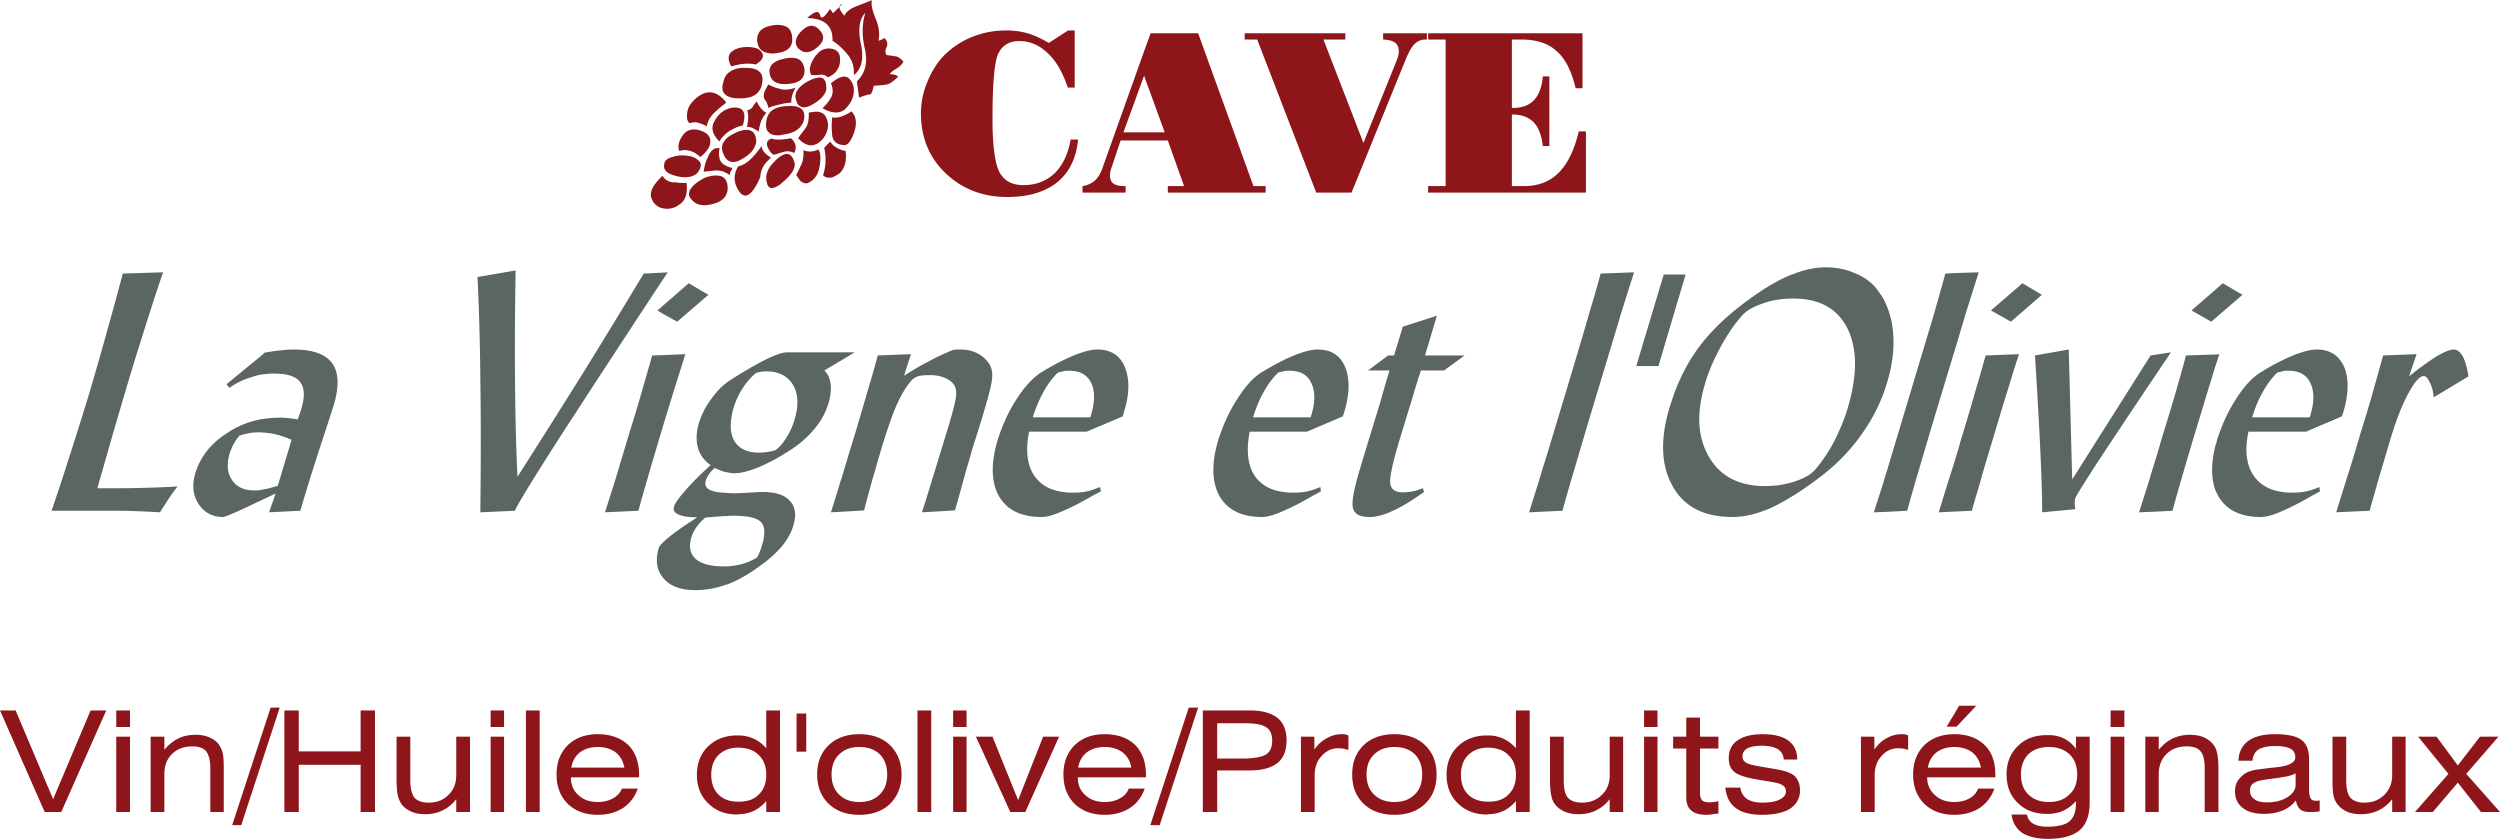
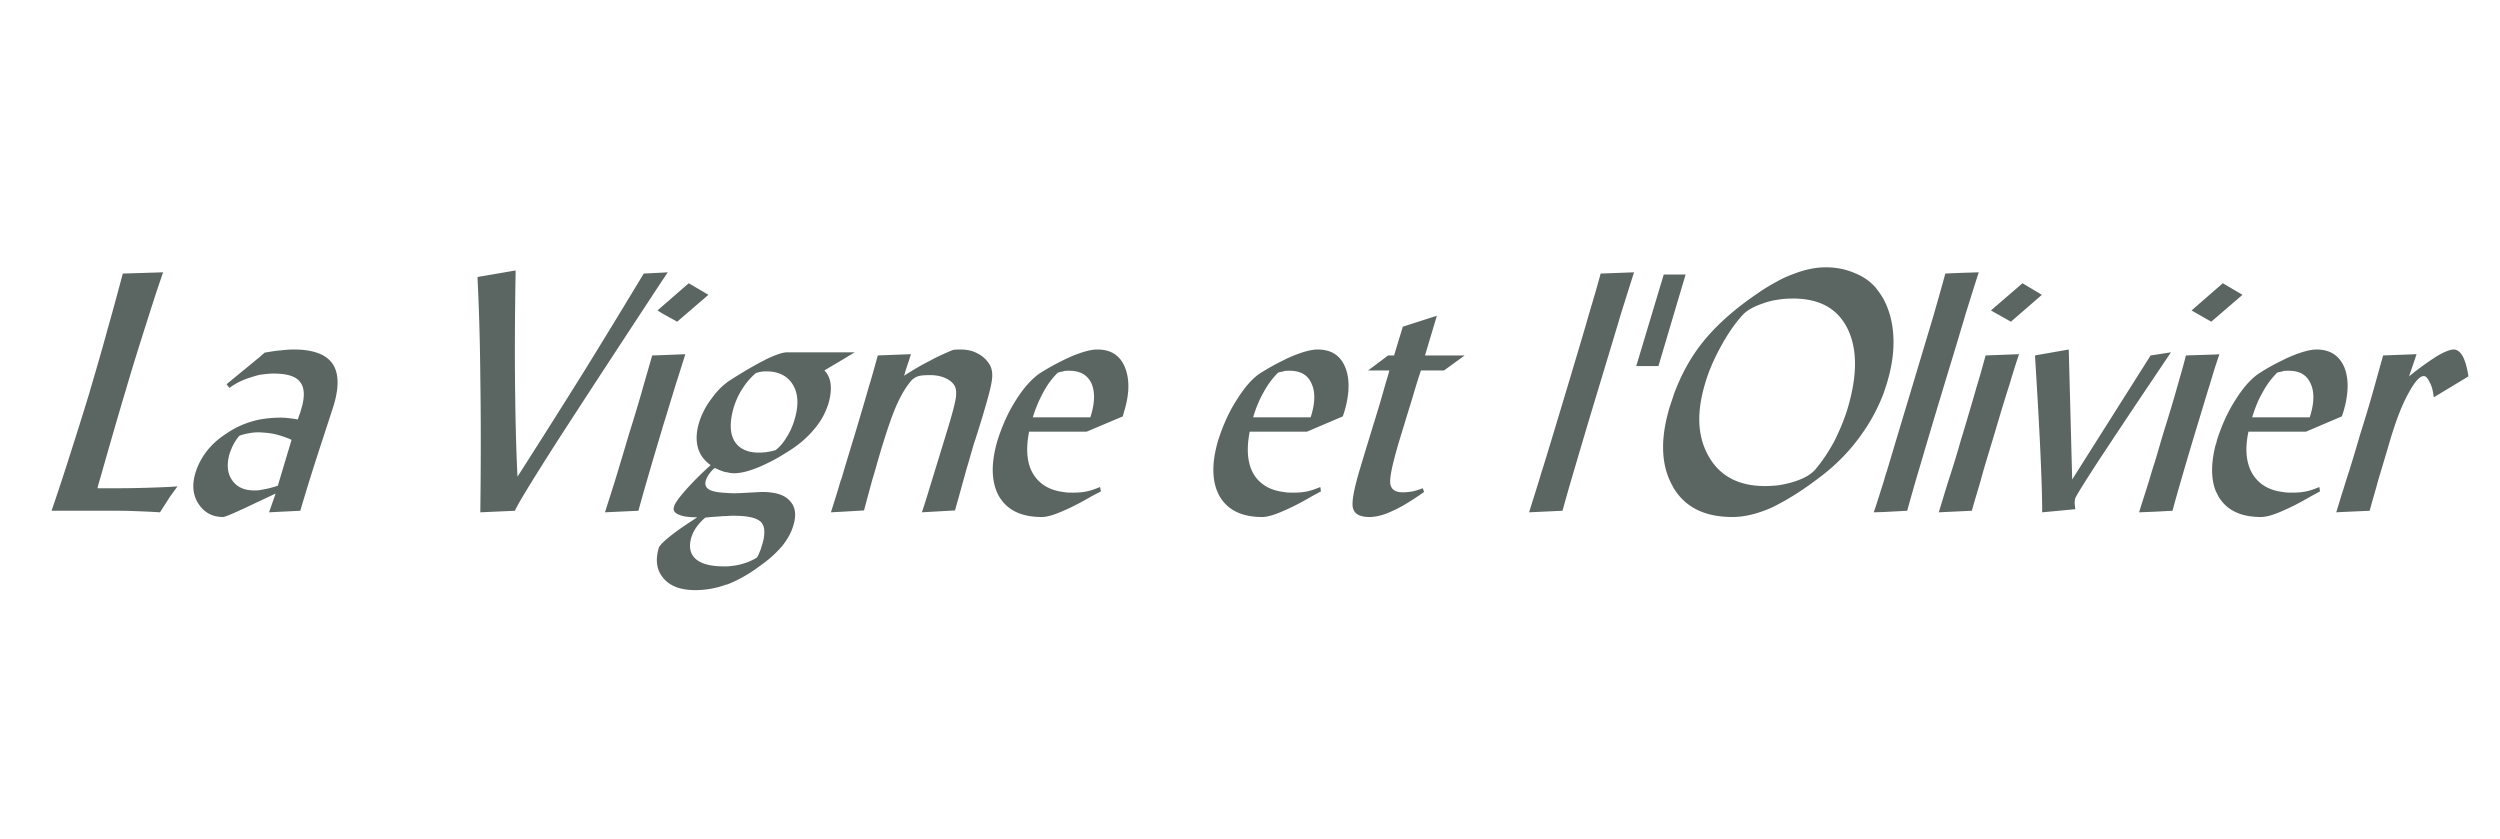
<svg xmlns="http://www.w3.org/2000/svg" width="2500" height="839" viewBox="0 0 575.999 193.248">
  <path d="M189.936 85.32l4.248-2.52 2.736-1.656H181.368c-1.08 0-2.664.576-4.968 1.656-.072.072-.216.144-.36.216-2.16 1.08-4.751 2.592-7.776 4.536-.216.144-.504.288-.72.504-1.296.936-2.52 2.232-3.6 3.744-1.368 1.8-2.304 3.672-2.88 5.543-.648 2.16-.72 4.032-.288 5.688.432 1.656 1.44 3.024 2.952 4.104-2.232 2.016-4.176 3.959-5.76 5.76-1.584 1.8-2.52 3.096-2.664 3.815-.288.792.072 1.368 1.008 1.8.936.433 2.376.648 4.32.648l-1.08.72c-3.456 2.232-5.688 3.96-6.912 5.185-.432.432-.792.863-.864 1.151-.792 2.736-.504 4.969.864 6.696.072.145.144.216.216.288 1.584 1.872 4.032 2.736 7.344 2.736 2.448 0 4.824-.433 7.2-1.296h.144c2.376-.937 4.752-2.232 7.2-4.032.432-.288.864-.648 1.296-.937a26.885 26.885 0 0 0 4.104-3.816c1.224-1.512 2.16-3.096 2.664-4.896.72-2.376.432-4.248-.792-5.544-1.152-1.368-3.168-2.016-5.976-2.088h-.288c-.648 0-1.656.072-3.095.145-1.368.071-2.449.144-3.241.144-.648 0-1.296 0-1.872-.072-1.872-.071-3.168-.288-3.887-.647-1.009-.433-1.368-1.225-1.009-2.305.145-.432.36-.863.648-1.296a8.666 8.666 0 0 1 1.369-1.512c.792.36 1.583.72 2.375.937.144 0 .36.071.504.071a6.38 6.38 0 0 0 1.584.216c1.368 0 3.024-.359 5.04-1.152.648-.215 1.224-.503 1.872-.791 1.512-.721 3.096-1.512 4.752-2.592 2.735-1.584 4.896-3.385 6.552-5.328 1.656-1.873 2.808-3.888 3.528-6.192.503-1.728.647-3.24.503-4.464-.144-1.295-.647-2.375-1.439-3.167zm-23.976 33.624c.503-.072 1.08-.072 1.583-.072.504-.072 1.008-.072 1.44-.072 3.384 0 5.473.505 6.408 1.513.288.359.576.863.648 1.439.072.504.072 1.08 0 1.801a9.619 9.619 0 0 1-.504 2.088c-.144.647-.36 1.151-.576 1.655-.145.433-.36.792-.576 1.152a13.57 13.57 0 0 1-3.6 1.512c-1.08.288-2.16.433-3.24.504h-.792c-3.024 0-5.184-.575-6.48-1.728s-1.584-2.809-1.008-4.896c.288-.863.648-1.655 1.224-2.447a11.377 11.377 0 0 1 2.016-2.16c1.225-.145 2.376-.216 3.457-.289zm17.063-22.175c-.432 1.439-1.008 2.735-1.8 3.96-.72 1.224-1.584 2.231-2.52 2.951-.72.217-1.368.36-2.016.433-.216.072-.432.072-.648.072-.432.071-.792.071-1.152.071-2.808 0-4.68-.936-5.76-2.808-1.008-1.872-1.008-4.392-.072-7.632.504-1.584 1.152-3.024 2.016-4.32a16 16 0 0 1 3.024-3.529c.504-.216.936-.287 1.368-.359.144 0 .36-.072.576-.072h.576c2.808 0 4.896 1.08 6.12 3.168 1.225 2.088 1.297 4.824.288 8.065zM152.64 98.496c1.368-4.392 2.376-7.775 3.096-10.08a598.71 598.71 0 0 0 2.16-6.839l-5.256.215-2.376.072c-.648 2.304-1.368 4.752-2.088 7.272-.72 2.592-1.8 6.192-3.24 10.8a1522.306 1522.306 0 0 1-3.24 10.8c-.792 2.52-1.584 4.968-2.304 7.271l7.704-.359c.576-2.16 1.224-4.464 1.944-6.912.72-2.521 1.8-6.192 3.312-11.232.071-.288.215-.649.288-1.008zM153.863 62.712l-1.224.072-4.32.216c-4.608 7.632-9.288 15.336-14.112 23.112a2478.572 2478.572 0 0 1-14.976 23.688c-.359-7.128-.504-14.615-.575-22.607-.072-7.92 0-16.2.144-24.912l-8.784 1.512c.288 6.121.576 13.825.648 23.185.144 9.288.144 19.583 0 31.031l7.992-.359c.287-.937 3.455-6.192 9.575-15.769 5.904-9.144 14.04-21.6 24.408-37.367.432-.577.793-1.225 1.224-1.802zM470.447 67.896l-4.464-2.664-7.272 6.265 4.608 2.591 7.128-6.192zM151.487 71.497l1.153.719 3.383 1.872 7.201-6.192-4.536-2.664-6.048 5.257-1.153 1.008zM510.479 73.225l6.192-5.329-4.536-2.664-1.656 1.44-5.543 4.825 4.536 2.591 1.007-.863zM225.144 81.36c-1.08-.576-2.376-.864-3.816-.864-.36 0-.864 0-1.656.072-.144.072-.215.072-.215.072-1.729.72-3.528 1.512-5.329 2.52-1.872.936-3.816 2.087-5.832 3.383.072-.144.216-.792.577-1.872.359-1.08.72-2.16 1.007-3.096l-7.632.288c-.648 2.304-1.296 4.752-2.088 7.272-.72 2.592-1.8 6.192-3.168 10.8a800.782 800.782 0 0 0-2.808 9.288c-.144.504-.288 1.008-.504 1.512-.72 2.52-1.512 4.968-2.232 7.271l2.736-.144 4.896-.288c.647-2.52 1.295-4.824 1.872-6.984.648-2.088 1.152-3.96 1.656-5.688 1.728-5.832 3.096-9.72 4.104-11.88.936-2.088 2.016-3.888 3.168-5.256a3.474 3.474 0 0 1 1.584-1.08c.576-.216 1.512-.288 2.88-.288 1.224 0 2.376.216 3.384.648 1.008.432 1.729 1.008 2.16 1.728.36.576.504 1.44.36 2.664-.144 1.152-.72 3.456-1.728 6.768-1.872 6.192-3.24 10.584-4.032 13.176-.792 2.593-1.44 4.753-2.088 6.624l7.632-.432c1.08-3.816 1.944-6.984 2.664-9.576.792-2.592 1.296-4.536 1.728-5.904l.432-1.296c.72-2.304 1.368-4.319 1.944-6.335l.288-1.008c.936-3.167 1.44-5.328 1.512-6.552.072-1.224-.144-2.232-.648-3.024-.721-1.15-1.657-1.942-2.808-2.519zM67.68 80.497c-.936 0-1.944.072-3.096.216-1.081.072-2.304.288-3.601.504l-1.151 1.008-7.632 6.264.648.864a15.968 15.968 0 0 1 4.968-2.448 21.113 21.113 0 0 1 2.017-.576c1.08-.144 2.087-.289 3.168-.289 3.168 0 5.255.648 6.191 2.017 1.008 1.296 1.08 3.456.144 6.408-.072.216-.144.576-.36 1.08-.144.432-.288.792-.36 1.08-.648-.144-1.296-.216-1.872-.288-.648-.071-1.296-.144-1.944-.144-1.728 0-3.384.144-4.968.432-2.736.576-5.257 1.584-7.561 3.168-3.744 2.376-6.12 5.473-7.271 9.216-.792 2.736-.576 5.112.792 7.129 1.295 1.943 3.167 2.951 5.616 2.951.432 0 3.024-1.08 7.776-3.384.216-.072.432-.216.648-.288a364.64 364.64 0 0 1 3.671-1.728l-1.512 4.319 7.2-.359c1.512-5.185 3.168-10.44 4.968-15.912 1.728-5.328 2.664-8.136 2.736-8.424 1.296-4.32 1.152-7.561-.36-9.648-1.512-2.088-4.464-3.168-8.855-3.168zm-3.672 31.392c-1.152.359-2.16.647-3.024.791-.359.072-.792.145-1.151.217-.433.071-.792.071-1.225.071-2.376 0-4.104-.792-5.184-2.447-1.08-1.584-1.224-3.601-.504-6.12.289-.792.576-1.512.936-2.16.36-.648.792-1.296 1.296-1.872.72-.288 1.44-.432 2.16-.576.72-.144 1.512-.216 2.376-.216h.145c1.151.072 2.304.145 3.528.432 1.224.288 2.52.721 3.816 1.297l-3.169 10.583zM27 112.464h-4.536c.144-.72.432-1.655.792-2.88 2.592-9.145 4.464-15.551 5.616-19.368 1.512-5.184 3.023-10.008 4.463-14.544s2.808-8.856 4.249-12.96L28.295 63c-1.08 4.032-2.232 8.353-3.528 12.889-1.224 4.536-2.664 9.432-4.176 14.616a986.33 986.33 0 0 1-4.536 14.472 531.262 531.262 0 0 1-4.176 12.672h14.256c1.368 0 2.952 0 4.68.072 1.8.071 3.816.144 6.048.287.864-1.367 1.584-2.448 2.16-3.384.648-.936 1.296-1.8 1.872-2.592-1.8.144-3.815.216-6.048.288-2.159.073-4.824.144-7.847.144zM434.735 88.272c1.368-4.464 1.8-8.568 1.368-12.312-.288-2.591-1.008-4.896-2.088-6.983-.504-.937-1.151-1.8-1.801-2.664-1.296-1.512-2.951-2.664-4.968-3.456-2.016-.864-4.176-1.296-6.623-1.296-2.305 0-4.753.504-7.345 1.512a25.114 25.114 0 0 0-3.816 1.728c-1.439.792-2.951 1.656-4.464 2.736-5.543 3.744-9.936 7.704-13.104 11.808-2.52 3.239-4.536 6.984-6.12 11.16l-1.08 3.24c-2.232 7.416-2.016 13.536.72 18.288.072.216.216.432.36.647 2.736 4.32 7.2 6.408 13.392 6.408 2.736 0 5.688-.72 8.856-2.088.433-.216.937-.432 1.439-.72 2.809-1.44 6.12-3.528 9.792-6.336 3.744-2.808 6.984-6.12 9.576-9.792 2.232-3.096 3.889-6.264 5.185-9.648.217-.719.506-1.511.721-2.232zm-9.072 5.904c-.791 2.592-1.872 5.112-3.096 7.56-1.296 2.376-2.736 4.535-4.32 6.408-1.008 1.151-2.52 2.016-4.68 2.735-1.296.433-2.664.721-4.104.937-.936.072-1.872.144-2.808.144-5.976 0-10.296-2.231-12.888-6.695-2.664-4.536-2.952-10.08-.937-16.849.864-3.023 2.16-5.903 3.744-8.784s3.24-5.256 4.968-7.128c1.009-1.08 2.592-1.944 4.752-2.664a15.717 15.717 0 0 1 3.168-.792c1.225-.216 2.448-.289 3.672-.289 6.12 0 10.225 2.305 12.528 6.913 2.306 4.681 2.306 10.801.001 18.504zM511.343 81.577l-.863.072-6.84.216c-.576 2.304-1.297 4.752-2.016 7.272-.721 2.592-1.801 6.192-3.24 10.8-.721 2.376-1.297 4.464-1.872 6.335-.576 1.729-1.009 3.24-1.368 4.465-.792 2.52-1.584 4.968-2.305 7.271l3.673-.144 4.031-.216c.576-2.16 1.225-4.464 1.944-6.912.72-2.521 1.8-6.192 3.312-11.232 1.513-4.896 2.593-8.64 3.385-11.088.432-1.439.863-2.879 1.296-4.248l.863-2.591zM483.407 106.271c2.808-4.248 7.128-10.799 13.104-19.655 1.151-1.728 2.376-3.528 3.672-5.472l-3.672.576-1.009.144-18.071 28.584-.792-29.952-7.775 1.368c.503 8.352.935 15.552 1.223 21.888.288 6.265.433 11.017.433 14.256l7.632-.72c-.072-.647-.145-1.151-.145-1.512s.072-.648.072-.864c.216-.647 2.017-3.528 5.328-8.641zM252.792 80.497c-1.368 0-3.312.503-5.76 1.512-.648.288-1.296.576-2.016.936-1.8.864-3.6 1.872-5.544 3.096-1.728 1.225-3.6 3.24-5.4 6.121-1.8 2.807-3.168 5.904-4.248 9.288-1.584 5.4-1.44 9.72.36 12.888 1.872 3.168 5.112 4.752 9.864 4.752 1.08 0 2.736-.432 4.968-1.439 1.872-.793 4.104-1.944 6.696-3.457.864-.432 1.512-.791 1.945-1.007l-.217-1.009c-1.008.433-2.016.792-3.024 1.009-1.008.216-2.088.288-3.096.288-.792 0-1.584 0-2.304-.145-2.952-.36-5.112-1.584-6.552-3.528-1.799-2.447-2.232-5.903-1.368-10.367H250.344l8.352-3.528.288-1.08c1.296-4.176 1.296-7.632.144-10.368-1.152-2.667-3.24-3.962-6.336-3.962zm-1.44 15.191l-.144.433H237.96c.647-2.161 1.512-4.104 2.448-5.833s2.016-3.168 3.312-4.464c.432-.144.864-.216 1.296-.288 0-.072 0-.072.072-.072.432-.072.864-.072 1.296-.072 2.448 0 4.104.936 5.04 2.808.864 1.872.864 4.392-.072 7.488zM531.359 113.185c-1.008.216-2.088.288-3.096.288-.792 0-1.584 0-2.304-.145-2.953-.36-5.112-1.584-6.553-3.528-1.8-2.447-2.304-5.903-1.368-10.367H531.286l8.28-3.528.359-1.08c1.225-4.176 1.297-7.632.145-10.368-.145-.288-.288-.647-.504-.936-1.225-2.016-3.168-3.024-5.832-3.024-1.368 0-3.312.503-5.76 1.512-.648.288-1.368.576-2.016.936a48.079 48.079 0 0 0-5.545 3.096c-1.8 1.225-3.6 3.24-5.399 6.121-1.801 2.807-3.168 5.904-4.248 9.288-.072.36-.144.72-.288 1.008-1.08 4.248-1.08 7.776 0 10.584l.647 1.296c1.872 3.168 5.112 4.752 9.792 4.752 1.152 0 2.809-.432 5.041-1.439 1.871-.793 4.104-1.944 6.695-3.457.864-.432 1.44-.791 1.872-1.007l-.144-1.009c-1.006.43-2.014.79-3.022 1.007zm-10.007-22.896a18.941 18.941 0 0 1 3.312-4.464c.433-.144.864-.216 1.297-.288v-.072c.432-.072.936-.072 1.367-.072 2.448 0 4.104.936 4.968 2.808.937 1.872.937 4.392 0 7.488l-.144.433H518.904c.647-2.162 1.439-4.105 2.448-5.833zM455.399 89.137c-.72 2.592-1.8 6.192-3.168 10.8-.359 1.08-.648 2.159-.937 3.168a237.197 237.197 0 0 1-2.376 7.632c-.792 2.52-1.512 4.968-2.231 7.271l4.607-.216 3.024-.144c.576-2.16 1.296-4.464 2.016-6.912.648-2.521 1.8-6.192 3.312-11.232 1.439-4.896 2.592-8.64 3.384-11.088.72-2.448 1.44-4.752 2.16-6.839l-7.704.288c-.647 2.303-1.295 4.752-2.087 7.272zM567.432 82.081c-.648-1.081-1.297-1.584-2.089-1.584s-2.159.503-3.959 1.584a67.194 67.194 0 0 0-6.337 4.608l1.729-5.112-7.704.288c-.937 3.312-1.8 6.48-2.664 9.504s-1.728 5.832-2.592 8.568a493.851 493.851 0 0 1-2.592 8.64c-.576 1.656-1.08 3.456-1.656 5.184-.433 1.44-.864 2.809-1.296 4.248l1.296-.071 6.408-.288c.575-2.232 1.296-4.536 1.943-6.984.721-2.376 1.729-5.76 3.024-10.152 1.224-3.959 2.52-7.344 3.96-9.935 1.439-2.664 2.592-3.96 3.528-3.96.504 0 .936.504 1.367 1.44.505.864.792 2.088.937 3.456l7.992-4.824c-.288-1.946-.72-3.459-1.295-4.61zM451.295 77.617c.577-2.016 1.152-3.745 1.513-5.112 1.152-3.672 2.16-6.912 3.096-9.792l-4.608.144-3.097.143c-.72 2.736-1.656 5.904-2.664 9.504-1.079 3.6-2.88 9.576-5.4 18-2.52 8.351-4.319 14.4-5.399 18-.288.792-.504 1.584-.72 2.376-.864 2.664-1.584 5.04-2.305 7.128l2.305-.071 5.399-.288c.793-2.88 1.729-6.192 2.809-9.793 1.08-3.671 2.808-9.575 5.256-17.639 1.511-5.041 2.807-9.217 3.815-12.6zM303.552 80.497c-1.368 0-3.312.503-5.76 1.512-.648.288-1.369.576-2.017.936-1.8.864-3.601 1.872-5.544 3.096-1.8 1.225-3.527 3.24-5.328 6.121-1.8 2.807-3.168 5.904-4.247 9.288-1.585 5.4-1.44 9.72.359 12.888 1.872 3.168 5.112 4.752 9.792 4.752 1.08 0 2.735-.432 4.968-1.439 1.872-.793 4.104-1.944 6.696-3.457.863-.432 1.439-.791 1.871-1.007l-.144-1.009c-1.008.433-2.016.792-3.024 1.009-1.008.216-2.088.288-3.096.288-.792 0-1.584 0-2.304-.145-2.952-.36-5.112-1.584-6.552-3.528-1.728-2.447-2.16-5.903-1.296-10.367h13.176l8.279-3.528.36-1.08c1.225-4.176 1.297-7.632.145-10.368-1.151-2.667-3.239-3.962-6.334-3.962zm-1.441 15.191l-.145.433h-13.247c.647-2.161 1.439-4.104 2.447-5.833a18.996 18.996 0 0 1 3.312-4.464c.432-.144.863-.216 1.296-.288v-.072c.504-.072.936-.072 1.368-.072 2.447 0 4.104.936 4.968 2.808.937 1.872.937 4.392.001 7.488zM331.056 72.721l-7.848 2.52-2.017 6.624h-1.368l-4.608 3.456h4.896c-.216.864-.504 1.8-.792 2.736l-1.296 4.536a786.77 786.77 0 0 1-2.159 7.056c-1.009 3.312-1.801 5.904-2.377 7.848-1.584 5.184-2.16 8.424-1.729 9.648.36 1.295 1.656 1.943 3.744 1.943 1.513 0 3.312-.432 5.256-1.367 2.017-.865 4.465-2.377 7.345-4.393l-.288-.864c-.792.288-1.584.576-2.376.721-.792.144-1.512.216-2.231.216-1.729 0-2.665-.648-2.881-1.944-.216-1.368.504-4.68 2.088-10.008l1.08-3.528c.648-2.16 1.297-4.248 1.944-6.336a152.613 152.613 0 0 1 1.943-6.264h5.328l4.752-3.456h-9.144l2.738-9.144zM388.367 63.216h-5.04l-6.336 21.096h5.113l3.671-12.383 2.592-8.713zM366.047 72.504c-1.007 3.6-2.808 9.576-5.327 18-2.521 8.351-4.32 14.4-5.473 18-1.08 3.601-2.088 6.768-2.952 9.504l7.704-.359c.793-2.88 1.729-6.192 2.809-9.793 1.08-3.671 2.808-9.575 5.256-17.639 2.448-8.136 4.248-14.04 5.328-17.712 1.151-3.672 2.16-6.912 3.096-9.792l-7.705.287c-.72 2.736-1.656 5.904-2.736 9.504z" fill="#5b6562" />
-   <path fill="#8e161a" d="M219.6 167.473h3.095v-3.817H219.6v3.817zM198 169.128c-2.952 0-5.328.864-7.056 2.521-1.8 1.728-2.664 3.96-2.664 6.768 0 2.809.864 5.04 2.664 6.769 1.728 1.655 4.104 2.52 7.056 2.52s5.328-.864 7.056-2.52c1.728-1.729 2.664-3.96 2.664-6.769 0-2.808-.936-5.04-2.664-6.768-1.728-1.657-4.104-2.521-7.056-2.521zm4.68 13.895c-1.152 1.152-2.664 1.729-4.68 1.729s-3.528-.576-4.68-1.729c-1.152-1.079-1.728-2.663-1.728-4.607 0-1.943.576-3.527 1.728-4.607 1.152-1.152 2.664-1.729 4.68-1.729s3.528.576 4.68 1.656c1.152 1.152 1.728 2.736 1.728 4.68 0 1.944-.576 3.528-1.728 4.607zM183.527 173.16h2.233v-8.784h-2.233v8.784zM219.6 187.057h3.095v-17.353H219.6v17.353zM211.392 187.057h3.168v-23.401h-3.168v23.401zM176.543 172.368a8.655 8.655 0 0 0-2.952-2.231 8.6 8.6 0 0 0-3.384-.721h-.36c-2.736 0-4.968.864-6.696 2.521-1.728 1.655-2.592 3.888-2.592 6.552s.864 4.896 2.592 6.552c1.728 1.729 3.96 2.592 6.696 2.592.144 0 .216 0 .36-.071 1.224 0 2.376-.289 3.384-.721 1.08-.504 2.088-1.296 2.952-2.304v2.521h3.168v-23.4h-3.168v8.71zm-1.728 10.655c-1.08 1.152-2.664 1.656-4.608 1.656-2.016 0-3.528-.504-4.68-1.656-1.08-1.079-1.655-2.591-1.655-4.535s.576-3.456 1.655-4.536c1.152-1.152 2.664-1.728 4.68-1.728 1.944.071 3.528.575 4.608 1.728 1.152 1.08 1.728 2.592 1.728 4.536s-.575 3.456-1.728 4.535zM26.783 187.057h3.169v-17.353h-3.169v17.353zM26.783 167.473h3.169v-3.817h-3.169v3.817zM450.791 167.4l4.536-4.824h-3.96l-1.08 1.872-1.8 2.952H450.791zM12.24 184.104L3.6 163.656H0l10.295 23.401h3.817l10.367-23.401h-3.6l-8.639 20.448zM50.256 171.288c-.576-.647-1.296-1.151-2.232-1.512-.864-.36-1.872-.505-3.023-.505-1.44 0-2.809.289-3.96.865-1.152.575-2.232 1.439-3.168 2.592v-3.024h-3.168v17.353h3.168v-8.785c0-1.871.576-3.455 1.8-4.607 1.152-1.152 2.736-1.728 4.608-1.728 1.512 0 2.592.359 3.24 1.151.576.792.937 2.088.937 3.889v10.08h3.096v-9.937c0-1.728-.072-3.024-.288-3.815a5.927 5.927 0 0 0-1.01-2.017zM53.496 190.08h2.088l8.855-27.072h-2.087l-8.856 27.072zM121.176 187.057h3.168v-23.401h-3.168v23.401zM113.04 167.473h3.096v-3.817h-3.096v3.817zM113.04 187.057h3.096v-17.353h-3.096v17.353zM105.12 178.561c0 1.872-.576 3.384-1.8 4.535-1.151 1.225-2.735 1.801-4.608 1.801-1.512 0-2.592-.433-3.24-1.152-.576-.792-.936-2.088-.936-3.96v-10.08h-3.168v10.008c0 1.728.144 3.024.36 3.816s.576 1.439 1.008 2.016c.576.647 1.368 1.152 2.232 1.513.864.359 1.872.504 3.024.504 1.44 0 2.808-.289 3.96-.864 1.152-.576 2.232-1.368 3.168-2.593v2.953h3.168v-17.353h-3.168v8.856zM83.087 173.088H68.832v-9.432H65.52v23.401h3.312v-10.872h14.255v10.872h3.312v-23.401h-3.312v9.432zM137.735 169.128c-2.88 0-5.184.864-6.912 2.521-1.728 1.728-2.592 3.96-2.592 6.768 0 2.809.864 5.04 2.592 6.769 1.728 1.655 4.032 2.52 6.912 2.52 2.304 0 4.248-.576 5.832-1.584 1.584-1.08 2.736-2.592 3.384-4.464h-3.672c-.36.936-1.08 1.728-2.016 2.232-1.008.575-2.16.863-3.528.863-1.872 0-3.312-.504-4.464-1.584-1.152-1.008-1.728-2.376-1.728-4.031v-.072h15.696v-.648c0-2.88-.864-5.184-2.52-6.84-1.727-1.586-4.031-2.45-6.984-2.45zm0 7.704h-6.12c.288-1.512.936-2.664 2.016-3.527 1.08-.793 2.449-1.225 4.104-1.225 1.656 0 3.024.432 4.104 1.225 1.08.863 1.728 2.016 2.016 3.527h-6.12zM478.295 172.512c-.72-1.008-1.584-1.8-2.735-2.375-1.008-.505-2.16-.793-3.456-.793h-.504c-2.735 0-4.969.793-6.696 2.521-1.729 1.655-2.592 3.888-2.592 6.552 0 2.736.863 4.896 2.592 6.552 1.728 1.729 3.961 2.521 6.696 2.521h.504c1.224-.072 2.304-.288 3.239-.72a8.674 8.674 0 0 0 2.952-2.232v.576c0 1.872-.504 3.24-1.512 4.104-.936.792-2.52 1.152-4.68 1.224h-.288c-1.44 0-2.592-.215-3.384-.719-.792-.433-1.224-1.152-1.44-2.089h-3.528c.217 1.801 1.009 3.168 2.376 4.177 1.44.936 3.456 1.439 5.977 1.439h.288c3.239-.072 5.544-.72 7.056-2.016s2.304-3.456 2.304-6.408v-15.12h-3.168v2.806h-.001zm-1.512 10.511c-1.152 1.152-2.736 1.729-4.68 1.729h-.072c-1.944 0-3.528-.576-4.68-1.729-1.152-1.079-1.728-2.663-1.728-4.607 0-1.943.575-3.527 1.728-4.68 1.151-1.08 2.735-1.656 4.68-1.656h.072c1.943 0 3.527.576 4.68 1.656 1.224 1.152 1.8 2.736 1.8 4.68 0 1.944-.576 3.528-1.8 4.607zM486.287 167.473h3.169v-3.817h-3.169v3.817zM486.287 187.057h3.169v-17.353h-3.169v17.353zM438.264 169.128c-1.296 0-2.521.288-3.601.937-1.08.576-2.016 1.439-2.808 2.592v-2.952h-3.097v17.353h3.169v-8.496c0-1.729.504-3.24 1.584-4.393 1.008-1.224 2.376-1.8 3.888-1.8.359 0 .72.071 1.08.071.359.072.792.217 1.151.289v-3.312a4.763 4.763 0 0 0-.575-.216c-.216-.073-.503-.073-.791-.073zM409.175 177.191l-3.815-.647c-1.656-.288-2.735-.576-3.168-.936-.504-.288-.72-.792-.72-1.44 0-.792.432-1.368 1.152-1.8.791-.36 1.871-.576 3.312-.576 1.655 0 2.808.288 3.672.792.792.504 1.296 1.296 1.368 2.376h3.096v-.144c0-1.8-.72-3.24-2.088-4.248-1.296-.937-3.312-1.44-5.832-1.44-2.592 0-4.536.504-5.832 1.44-1.368.936-2.016 2.304-2.016 4.104 0 1.44.432 2.448 1.296 3.168.792.648 2.447 1.225 4.823 1.656l3.889.648c1.224.216 2.016.432 2.447.792.433.288.721.72.721 1.368 0 .791-.504 1.439-1.44 1.871-.936.504-2.304.721-4.032.721-1.439 0-2.664-.288-3.527-.864-.864-.648-1.368-1.513-1.512-2.593h-3.456c.216 2.089 1.008 3.673 2.376 4.681 1.439 1.08 3.455 1.584 6.119 1.584 2.809 0 4.969-.504 6.48-1.439 1.44-1.009 2.232-2.376 2.232-4.177 0-1.439-.433-2.52-1.225-3.312-.792-.719-2.231-1.223-4.32-1.585zM450.287 169.128c-2.88 0-5.184.864-6.912 2.521-1.728 1.728-2.592 3.96-2.592 6.768 0 2.809.864 5.04 2.592 6.769 1.729 1.655 4.032 2.52 6.912 2.52 2.304 0 4.248-.576 5.832-1.584 1.584-1.08 2.736-2.592 3.384-4.464h-3.744a4.199 4.199 0 0 1-1.943 2.232c-1.008.575-2.16.863-3.528.863-1.872 0-3.312-.504-4.464-1.584-1.152-1.008-1.8-2.376-1.8-4.031v-.072h15.697v-.648c0-2.88-.792-5.184-2.521-6.84-1.657-1.586-3.961-2.45-6.913-2.45zm0 7.704h-6.12c.289-1.512.937-2.664 2.017-3.527 1.08-.793 2.447-1.225 4.104-1.225s3.024.432 4.104 1.225c1.08.863 1.728 2.016 2.016 3.527h-6.121zM509.759 171.288c-.575-.647-1.296-1.151-2.159-1.512-.937-.36-1.944-.505-3.097-.505-1.439 0-2.735.289-3.96.865-1.151.575-2.231 1.439-3.168 2.592v-3.024h-3.095v17.353h3.095v-8.785c0-1.871.648-3.455 1.8-4.607 1.225-1.152 2.736-1.728 4.681-1.728 1.439 0 2.52.359 3.168 1.151.647.792.937 2.088.937 3.889v10.08h3.167v-9.937c0-1.728-.144-3.024-.359-3.815-.145-.793-.505-1.441-1.01-2.017zM568.224 178.271l7.416-8.567h-4.248l-5.112 6.624-4.896-6.624h-4.249l6.984 8.567-7.704 8.786h4.105l5.76-6.769 5.327 6.769h4.392l-7.775-8.786zM551.159 178.561c0 1.872-.647 3.384-1.8 4.535-1.225 1.225-2.736 1.801-4.68 1.801-1.44 0-2.521-.433-3.168-1.152-.647-.792-.937-2.088-.937-3.96v-10.08h-3.168v10.008c0 1.728.072 3.024.288 3.816s.576 1.439 1.08 2.016c.576.647 1.296 1.152 2.16 1.513.937.359 1.943.504 3.024.504 1.512 0 2.808-.289 4.031-.864 1.152-.576 2.232-1.368 3.168-2.593v2.953h3.096v-17.353h-3.096v8.856h.002zM533.591 184.464c-.575 0-1.008-.144-1.224-.575-.216-.36-.36-1.009-.36-1.944v-7.056c0-2.089-.575-3.601-1.8-4.465-1.151-.863-3.239-1.296-6.12-1.296h-.432c-2.448.072-4.32.576-5.688 1.584-1.368 1.009-2.16 2.521-2.232 4.536h3.24c.071-1.152.575-2.016 1.367-2.592.721-.432 1.801-.72 3.312-.792h.648c1.584 0 2.735.216 3.455.647.721.36 1.08 1.08 1.08 1.944 0 1.224-1.512 2.017-4.464 2.304-.288 0-.503.072-.72.072-.288 0-.432.072-.648.072-1.727.216-2.951.36-3.743.504-.792.216-1.368.432-1.801.648a6.426 6.426 0 0 0-1.872 1.799c-.432.721-.647 1.513-.647 2.449 0 1.584.576 2.88 1.8 3.815 1.152.937 2.808 1.368 4.968 1.368.648 0 1.296-.072 1.944-.145a12.134 12.134 0 0 0 2.305-.647 7.399 7.399 0 0 0 3.023-2.304c.144.936.504 1.584.936 2.016.504.432 1.225.648 2.16.648h1.152c.432-.072.864-.072 1.225-.145v-2.52c-.145 0-.289.071-.433.071-.143.004-.287.004-.431.004zm-4.68-3.672c0 1.08-.647 2.088-1.943 2.88-.937.576-2.017.937-3.312 1.08-.504.072-.937.072-1.44.072-1.224 0-2.159-.216-2.808-.721-.648-.432-1.008-1.08-1.008-1.943 0-.864.288-1.439.936-1.8.576-.433 2.017-.72 4.32-1.008 1.368-.145 2.448-.36 3.312-.504.863-.217 1.512-.433 1.943-.721v2.665zM391.68 165.312h-3.168v4.392h-3.024v2.735h3.024v11.232c0 1.368.359 2.376 1.151 3.024.72.647 1.872 1.008 3.384 1.008.36 0 .721 0 1.152-.072.36-.071.936-.144 1.729-.216v-2.88c-.433.144-.793.216-1.152.216-.36.072-.648.072-.937.072-.792 0-1.296-.145-1.655-.432-.288-.36-.504-.864-.504-1.584v-10.369h4.248v-2.735h-4.248v-4.391zM321.264 169.128c-2.952 0-5.328.864-7.056 2.521-1.801 1.728-2.665 3.96-2.665 6.768 0 2.809.864 5.04 2.665 6.769 1.728 1.655 4.104 2.52 7.056 2.52 2.951 0 5.327-.864 7.056-2.52 1.8-1.729 2.664-3.96 2.664-6.769 0-2.808-.864-5.04-2.664-6.768-1.729-1.657-4.105-2.521-7.056-2.521zm4.679 13.895c-1.151 1.152-2.664 1.729-4.68 1.729-1.944 0-3.528-.576-4.681-1.729-1.151-1.079-1.728-2.663-1.728-4.607 0-1.943.576-3.527 1.728-4.607 1.152-1.152 2.736-1.729 4.681-1.729 2.016 0 3.528.576 4.68 1.656 1.152 1.152 1.728 2.736 1.728 4.68 0 1.944-.575 3.528-1.728 4.607zM294.335 165.384c-1.439-1.151-3.6-1.728-6.407-1.728H277.128v23.4h3.312v-9.576h7.488c2.808 0 4.968-.576 6.407-1.729 1.368-1.08 2.088-2.808 2.088-5.184 0-2.302-.72-4.103-2.088-5.183zm-2.664 8.425c-.936.575-2.592.863-4.896.936h-6.336v-8.136h6.336c2.376 0 4.032.288 4.968.936.937.576 1.368 1.656 1.368 3.097 0 1.51-.504 2.59-1.44 3.167zM234.576 184.32l-5.905-14.616h-3.816l7.92 17.353h3.456l7.777-17.353h-3.673l-5.759 14.616zM254.52 169.128c-2.88 0-5.184.864-6.912 2.521-1.728 1.728-2.592 3.96-2.592 6.768 0 2.809.864 5.04 2.592 6.769 1.728 1.655 4.032 2.52 6.912 2.52 2.304 0 4.248-.576 5.832-1.584 1.656-1.08 2.736-2.592 3.384-4.464h-3.672a4.052 4.052 0 0 1-2.016 2.232c-.936.575-2.16.863-3.528.863-1.8 0-3.312-.504-4.464-1.584-1.152-1.008-1.728-2.376-1.728-4.031v-.072h15.696v-.648c0-2.88-.864-5.184-2.52-6.84-1.656-1.586-4.032-2.45-6.984-2.45zm0 7.704h-6.12c.288-1.512.936-2.664 2.016-3.527 1.081-.793 2.449-1.225 4.104-1.225 1.656 0 3.024.432 4.104 1.225 1.081.863 1.8 2.016 2.016 3.527h-6.12zM265.032 190.08h2.159l8.856-27.072h-2.159l-8.856 27.072zM309.239 169.128c-1.296 0-2.447.288-3.528.937-1.151.576-2.087 1.439-2.88 2.592v-2.952h-3.096v17.353h3.168v-8.496c0-1.729.504-3.24 1.584-4.393 1.08-1.224 2.377-1.8 3.889-1.8.359 0 .72.071 1.079.071.36.072.792.217 1.225.289v-3.312l-.648-.216c-.217-.073-.505-.073-.793-.073zM378.791 187.057h3.097v-17.353h-3.097v17.353zM349.271 172.368a8.655 8.655 0 0 0-2.952-2.231c-1.008-.433-2.088-.721-3.384-.721h-.288c-2.809 0-5.04.864-6.769 2.521-1.728 1.655-2.592 3.888-2.592 6.552s.864 4.896 2.592 6.552c1.729 1.729 3.96 2.592 6.696 2.592.145 0 .217 0 .36-.071 1.296 0 2.376-.289 3.384-.721 1.08-.504 2.088-1.296 2.952-2.304v2.521h3.168v-23.4h-3.168v8.71h.001zm-1.728 10.655c-1.08 1.152-2.664 1.656-4.607 1.656-1.944 0-3.528-.504-4.681-1.656-1.08-1.079-1.655-2.591-1.655-4.535s.575-3.456 1.655-4.536c1.152-1.152 2.736-1.728 4.681-1.728 1.943.071 3.527.575 4.607 1.728 1.152 1.08 1.729 2.592 1.729 4.536s-.577 3.456-1.729 4.535zM378.791 167.473h3.097v-3.817h-3.097v3.817zM370.871 178.561c0 1.872-.576 3.384-1.8 4.535-1.224 1.225-2.736 1.801-4.608 1.801-1.512 0-2.592-.433-3.239-1.152-.648-.792-.937-2.088-.937-3.96v-10.08h-3.168v10.008c0 1.728.145 3.024.36 3.816.145.792.504 1.439 1.008 2.016.576.647 1.296 1.152 2.232 1.513.863.359 1.871.504 3.023.504 1.44 0 2.809-.289 3.96-.864 1.152-.576 2.232-1.368 3.168-2.593v2.953h3.097v-17.353h-3.097v8.856h.001zM243 39.889c-1.944 1.8-4.32 2.735-7.2 2.735-2.664 0-4.464-1.007-5.544-3.023-1.008-1.944-1.584-6.048-1.584-12.24 0-7.992.432-13.032 1.296-14.976.936-1.944 2.52-2.952 4.896-2.952 2.448 0 4.608.936 6.552 2.808 1.944 1.8 3.457 4.464 4.608 7.92h1.584V6.984h-1.512l-4.464 2.88c-1.8-1.08-3.456-1.8-4.896-2.232-1.512-.432-3.168-.648-4.968-.648-2.736 0-5.328.504-7.848 1.512a19.54 19.54 0 0 0-6.408 4.248c-1.656 1.728-2.952 3.816-3.888 6.192-1.008 2.376-1.44 4.823-1.44 7.2 0 5.472 1.872 10.08 5.616 13.68 3.816 3.672 8.568 5.544 14.256 5.544 4.896 0 8.712-1.152 11.52-3.384 2.808-2.304 4.392-5.544 4.824-9.864h-1.728c-.576 3.312-1.8 5.905-3.672 7.777zM363.743 30.24c-1.008 4.32-2.592 7.488-4.608 9.504-2.088 2.087-4.679 3.096-7.92 3.096h-2.88V26.353h.145c2.16 0 3.744.647 4.896 1.8 1.151 1.224 1.799 3.024 2.087 5.472h1.513V17.568h-1.513c-.216 2.52-.936 4.32-2.087 5.544-1.152 1.152-2.736 1.728-4.896 1.728h-.145V9.072h2.088c3.528 0 6.265.864 8.208 2.664 2.017 1.728 3.456 4.608 4.393 8.568h1.584V7.632H329.04v1.44h4.031V42.84h-4.031v1.512h36.359V30.24h-1.656zM288.792 42.84L276.047 7.632h-10.944l-1.512 4.176-9.576 26.855c-.432 1.296-1.08 2.304-1.8 2.953a5.53 5.53 0 0 1-2.808 1.224v1.512h9.936V42.84h-.36c-1.152 0-1.944-.216-2.448-.576s-.792-1.008-.792-1.8c0-.288 0-.576.072-.936.072-.36.216-.792.36-1.152l2.016-6.047h10.872l3.744 10.512h-3.744v1.512h22.536V42.84h-2.807zm-25.2-12.384h-4.752l4.752-13.032 4.752 13.032h-4.752zM318.671 9.072c1.225.072 2.16.288 2.736.72.576.433.864 1.08.864 1.944 0 .288 0 .576-.072.864s-.144.647-.288 1.008l-7.776 19.296-9.216-23.832h5.041v-1.44H286.775v1.44h2.88l13.608 35.28h8.136l12.528-30.816c.647-1.584 1.296-2.736 2.016-3.456.72-.648 1.513-1.008 2.52-1.008h.288v-1.44h-10.08v1.44zM168.983 22.537c.288.072.648.072 1.008.072 1.224.072 2.304-.072 3.168-.36.864-.359 1.512-.864 1.944-1.656.144-.216.288-.504.36-.792.36-1.44.288-2.52-.36-3.168-.432-.504-1.08-.792-1.944-.936-.36-.072-.72-.072-1.08-.072-1.225-.071-2.305.072-3.097.433-1.008.432-1.728 1.08-2.088 2.016-.072.216-.144.36-.144.504-.432 1.295-.432 2.304.144 2.952.434.502 1.082.863 2.089 1.007zM168.983 15.121c1.656-.432 3.024-.577 4.176-.432.36 0 .648.071.936.144.432-.216.72-.504 1.008-.72.648-.648.864-1.296.504-1.944-.144-.215-.288-.432-.504-.576-.432-.432-1.08-.648-1.944-.72-.288-.072-.576-.072-.864-.072-1.44 0-2.52.288-3.312.792-.216.144-.359.216-.504.36-.792.792-.792 1.872 0 3.312.145-.073.36-.073.504-.144zM184.319 11.448c1.08.864 2.376.72 3.888-.504l.072-.072c1.656-1.368 1.801-2.664.504-4.032-.216-.216-.36-.36-.576-.504-1.152-.792-2.304-.503-3.6.865-.144.072-.216.215-.288.288-1.224 1.44-1.296 2.736-.216 3.816.073 0 .145.071.216.143zM168.983 24.769c-.576 0-1.152.216-1.8.504-.072.072-.216.072-.288.144-1.08.648-1.872 1.584-2.448 2.809-.648 1.368-.216 2.808 1.296 4.319.36-.576.72-1.007 1.152-1.439a7.192 7.192 0 0 1 2.088-1.44 7.087 7.087 0 0 1 2.16-.792c.648-2.16.432-3.383-.576-3.888-.504-.217-1.08-.29-1.584-.217zM160.127 35.208c.432.289.792.577 1.224.937.648-.504 1.152-1.008 1.512-1.512.576-.72.793-1.368.793-2.088 0-.647-.217-1.224-.793-1.728-.36-.288-.863-.576-1.584-.792-.432-.144-.792-.216-1.152-.216-1.224-.072-2.232.432-2.88 1.439-.864 1.225-1.152 2.448-.72 3.528 1.225-.431 2.376-.215 3.6.432zM160.127 28.152c.288 0 .576.072.864.144.648.216 1.296.432 1.872.792.144-1.08.648-2.016 1.512-2.952.792-.721 1.584-1.513 2.52-2.16.144-.145.288-.288.432-.36-.144-.216-.288-.36-.432-.577-1.296-1.368-2.592-2.016-4.032-1.728-.863.144-1.8.647-2.736 1.512-.072.072-.144.072-.144.144-.936.864-1.512 1.873-1.656 3.025-.144 1.152 0 1.944.576 2.376.432-.143.792-.216 1.224-.216zM176.543 12.097c.216.071.432.071.648.144.433.072 1.008.072 1.584 0 .432-.072.792-.144 1.152-.216 1.872-.432 2.736-1.584 2.592-3.312-.072-1.8-.936-2.736-2.592-2.953a5.91 5.91 0 0 0-1.584 0 37.03 37.03 0 0 0-1.152.217l-.648.216a4.16 4.16 0 0 0-1.44.936 3.173 3.173 0 0 0-.647 2.232c.071.792.288 1.368.647 1.872.36.359.865.72 1.44.864zM183.456 23.112c.144.647.432 1.08.863 1.296.72.504 1.728.36 3.096-.504.288-.145.576-.36.792-.504.792-.576 1.368-1.152 1.728-1.728s.504-1.08.432-1.656c0-.72-.144-1.296-.432-1.656-.36-.504-.936-.648-1.728-.432-.504.071-1.08.288-1.8.648-.864.432-1.584.936-2.088 1.44-.576.576-.936 1.151-1.008 1.8a1.227 1.227 0 0 0 0 .72c.001.216.073.36.145.576zM180.792 13.464l-.864.216c-2.016.576-2.88 1.728-2.592 3.239.216 1.369 1.08 2.161 2.592 2.376.504.072 1.08.072 1.8 0 .576-.072 1.08-.144 1.584-.288.36-.144.72-.36 1.008-.504.792-.648 1.152-1.512 1.008-2.736-.144-.864-.504-1.512-1.008-1.944a2.524 2.524 0 0 0-1.008-.432c-.72-.143-1.512-.143-2.52.073zM173.16 29.376a7.86 7.86 0 0 1 1.656.937c.072-.576.145-1.08.288-1.584.288-1.152.792-2.016 1.44-2.736l.072-.073h-.072c-.504-.215-1.008-.647-1.44-1.296-.288-.359-.504-.792-.792-1.295-.288.431-.647.792-.864 1.224-.072.144-.216.216-.288.36-.288.216-.576.36-1.008.503.36 1.225.288 2.448-.071 3.745.358.071.719.071 1.079.215zM177.191 24.769c.864-.36 1.728-.576 2.736-.792.72-.217 1.512-.288 2.376-.36 0-1.08.288-2.232 1.008-3.456-1.152.432-2.304.576-3.384.36-.072-.072-.072-.072-.144-.072a8.94 8.94 0 0 1-2.592-.936c-.072 0-.072 0-.144-.072-.216.288-.36.576-.504.864-.648 1.08-.72 1.943-.36 2.592.144.144.288.36.36.504.288.576.432 1.008.504 1.44.073-.001.073-.001.144-.072zM191.231 11.161c-.432-.072-.864 0-1.296.144-.647.144-1.224.576-1.728 1.224-.288.216-.504.576-.72.936-1.008 1.656-1.152 2.952-.504 3.816h1.224c.216 0 .504-.072.72-.072.36-.071.72 0 1.008.072.288.144.576.288.864.504 1.08-.504 1.872-1.152 2.304-2.088.288-.504.432-1.08.432-1.729.072-.792-.072-1.512-.432-1.943-.359-.504-1.007-.793-1.872-.864zM155.592 40.464c.144.072.36.072.504.144 1.728.359 3.096.216 4.032-.36.36-.216.648-.503.864-.864.648-1.08.648-1.872-.072-2.448a3.197 3.197 0 0 0-.792-.576c-.576-.288-1.152-.432-1.872-.504-.864-.144-1.799-.072-2.664.072l-.648.216c-1.151.288-1.8.792-1.872 1.512-.361 1.368.504 2.304 2.52 2.808zM193.104 25.849a2.866 2.866 0 0 0 1.512-.648c1.152-1.08 1.872-2.304 2.088-3.745.144-1.439-.216-2.52-1.08-3.384-.577-.576-1.44-.576-2.521-.072-.504.289-1.008.648-1.656 1.152.576 1.368.504 2.52-.072 3.456a9.87 9.87 0 0 1-1.44 1.872l-.432.432.432.216c1.225.648 2.305.865 3.169.721zM185.04 28.225c.576-1.656.288-2.809-.72-3.384a4.163 4.163 0 0 0-1.008-.36c-.504-.072-1.08-.145-1.728-.072-.576 0-1.152.072-1.656.145-1.296.288-2.232.792-2.736 1.584a4.156 4.156 0 0 0-.648 1.872c-.072.504-.072 1.008 0 1.368.072.504.288.864.648 1.152.504.504 1.44.72 2.736.576 0 0 .072 0 .072-.072 1.368-.144 2.448-.432 3.312-.936.36-.216.72-.504 1.008-.792.287-.362.504-.722.72-1.081zM188.208 34.561c-1.152.432-2.16.432-3.096 0 .072 1.224-.072 2.304-.432 3.24-.144.288-.288.504-.36.72a19.703 19.703 0 0 1-.863 1.728c.288.504.576.937.863 1.296.504.504 1.008.721 1.656.648a4.2 4.2 0 0 0 2.232-1.944c.289-.576.504-1.224.648-2.016.288-1.944.216-3.24-.359-3.816-.145.072-.218.072-.289.144zM193.104 34.201c-.792-.432-1.439-.936-1.8-1.584-.576.504-1.008 1.007-1.368 1.368V34.201c.36 1.799.36 3.456 0 5.04-.072.36-.216.792-.288 1.152.072.072.216.144.288.216.937.576 1.944.359 3.168-.504h.072c1.368-1.08 1.944-2.808 1.656-5.328a9.85 9.85 0 0 1-1.728-.576zM155.592 41.977h-.576c-1.08-.145-1.872-.648-2.376-1.512-2.088 2.016-3.024 3.672-2.592 5.04.432 1.296 1.296 2.16 2.592 2.448.936.215 1.944.144 2.952-.289.36-.144.648-.359.936-.576 1.368-.864 1.944-2.52 1.656-4.968-.865.001-1.728.001-2.592-.143z" />
-   <path d="M206.567 15.769c.792-.504 1.296-1.009 1.584-1.584-.648-.72-1.224-1.152-1.728-1.225-.576-.071-1.224-.215-2.088-.288-.432-.504-.432-1.08-.072-1.8.36-.792.144-1.512-.504-2.16-.216.216-.648.432-1.368.648.36-1.512.144-3.168-.648-5.112-.792-1.943-1.08-3.312-.864-4.248-.72.289-1.872.792-3.456 1.369-1.512.576-2.448 1.295-2.88 2.232-.792-.891-1.165-1.572-1.117-2.055-.095.097-.202.206-.323.326-.288.289-.72.648-1.152 1.152-.144-.144-.216-.288-.36-.504-.144-.216-.288-.36-.36-.504-.504.792-.936 1.368-1.296 1.656-.504.504-.864.432-1.008-.288-.144-.432-.36-.648-.72-.648-.504 0-1.224.504-2.232 1.368.864.072 1.584.144 2.232.288a5.43 5.43 0 0 1 1.728.72c1.296.864 1.944 2.232 1.872 4.248a14.6 14.6 0 0 1 1.296.936c.864.72 1.584 1.512 2.304 2.376 1.008 1.295 1.44 2.88 1.296 4.608 1.8-1.368 2.376-3.744 1.656-7.128s-.36-5.832 1.008-7.2c-.792 2.591-.792 5.4-.072 8.423.648 3.024.072 5.473-1.872 7.345l.504 3.744c1.296-.504 2.088-.72 2.448-.72s.648-.648.936-2.016c1.296-.072 2.304-.145 2.952-.288.648-.072 1.584-.72 2.664-1.8-.36-.36-1.008-.576-1.944-.576.217-.359.721-.792 1.584-1.295zM193.751 1.008a.7.7 0 0 0-.325.538c.64-.656.702-.788.325-.538zM193.104 27c-.504.145-1.008.072-1.368 0a19.535 19.535 0 0 0 0 4.104c.072.936.576 1.655 1.368 2.016.36.144.72.215 1.224.288.936.145 1.728-.864 2.448-2.88.721-2.088.504-3.744-.576-4.896-1.224.792-2.232 1.224-3.096 1.368zM190.439 30.456c.504-1.224.433-2.448-.144-3.527-.072-.216-.215-.36-.36-.504-.36-.432-.936-.648-1.728-.72-.576 0-1.152.072-1.872.215.072 1.729-.216 2.952-.864 3.744-.432.576-.792 1.081-1.152 1.512l-.432.648.432.432c1.296 1.152 2.52 1.512 3.672.936.072 0 .144-.072.216-.072a5.44 5.44 0 0 0 1.728-1.656c.216-.288.36-.648.504-1.008zM168.479 38.592c-.648-.144-1.152-.36-1.584-.648-.576-.36-.936-.792-1.08-1.368-.216-.864-.216-1.728 0-2.448-1.08-.216-1.943.36-2.592 1.728-.072.288-.216.504-.36.792-.432 1.08-.648 2.016-.72 2.88.216 0 .504-.072.72-.072l2.16-.216c.576 0 1.224.072 1.872.36.432.216.936.504 1.44.792-.216-.216-.216-.576.072-1.008.361-.431.361-.72.072-.792zM166.896 41.04c-.288-.288-.72-.503-1.224-.576-.864-.144-1.799 0-2.808.288-.144.072-.36.145-.575.216-.792.433-1.513.864-2.161 1.44a3.437 3.437 0 0 0-.72.72c-.72.864-.864 1.728-.36 2.448.288.432.648.792 1.08 1.08.72.504 1.656.648 2.736.576.432-.072.937-.144 1.44-.288 1.152-.288 2.016-.792 2.592-1.44.576-.72.864-1.656.72-2.808-.073-.719-.361-1.296-.72-1.656z" fill="#8e161a" />
-   <path d="M173.16 34.92c.648-.792 1.008-1.584 1.08-2.376-.072-1.224-.432-2.016-1.08-2.376-.792-.432-1.944-.359-3.456.288-.288.145-.504.216-.72.36-1.008.504-1.656 1.008-2.088 1.656-.648.863-.72 1.8-.216 2.952.072.144.144.36.216.504.504.936 1.152 1.368 2.088 1.368.576 0 1.224-.216 2.016-.72.936-.504 1.656-1.079 2.16-1.656zM179.928 35.929c-.288.144-.504.36-.792.576-.864.792-1.512 1.512-1.944 2.232-.36.648-.576 1.296-.648 1.872v.792c0 .144.072.359.144.576.072.504.216.864.504 1.08.504.504 1.44.216 2.736-.721.072-.071.144-.215.288-.288 2.016-1.656 3.024-3.168 2.88-4.392-.504-2.159-1.584-2.736-3.168-1.727zM177.191 36.721l.433-.432a1.481 1.481 0 0 1-.433-.289c-.216-.144-.432-.288-.648-.503l-.216-.216c-.576-.504-.792-1.08-.864-1.656-.144.145-.216.36-.36.504a19.385 19.385 0 0 1-1.944 2.304l-.144.144c-.936.936-1.944 1.512-2.952 1.728-1.152 1.943-1.08 3.888.288 5.832.864 1.152 1.8 1.224 2.808.071.576-.647 1.296-1.728 1.944-3.312.072-.072.072-.145.072-.216.072-1.152.504-2.305 1.368-3.312l.648-.647z" fill="#8e161a" />
-   <path d="M182.231 31.824c-.575.144-1.368.216-2.232.288h-.072c-.864.072-1.584 0-2.16-.216-.288.071-.432.144-.576.288-.432.288-.576.72-.432 1.368.072.288.216.648.432.936.216.431.576.864 1.08 1.152.576-.144 1.08-.288 1.656-.504.144 0 .36-.072.504-.144.792-.288 1.656-.216 2.592.215.144-.288.216-.647.288-.936v-.72c-.144-.647-.432-1.222-1.08-1.727z" fill="#8e161a" />
</svg>